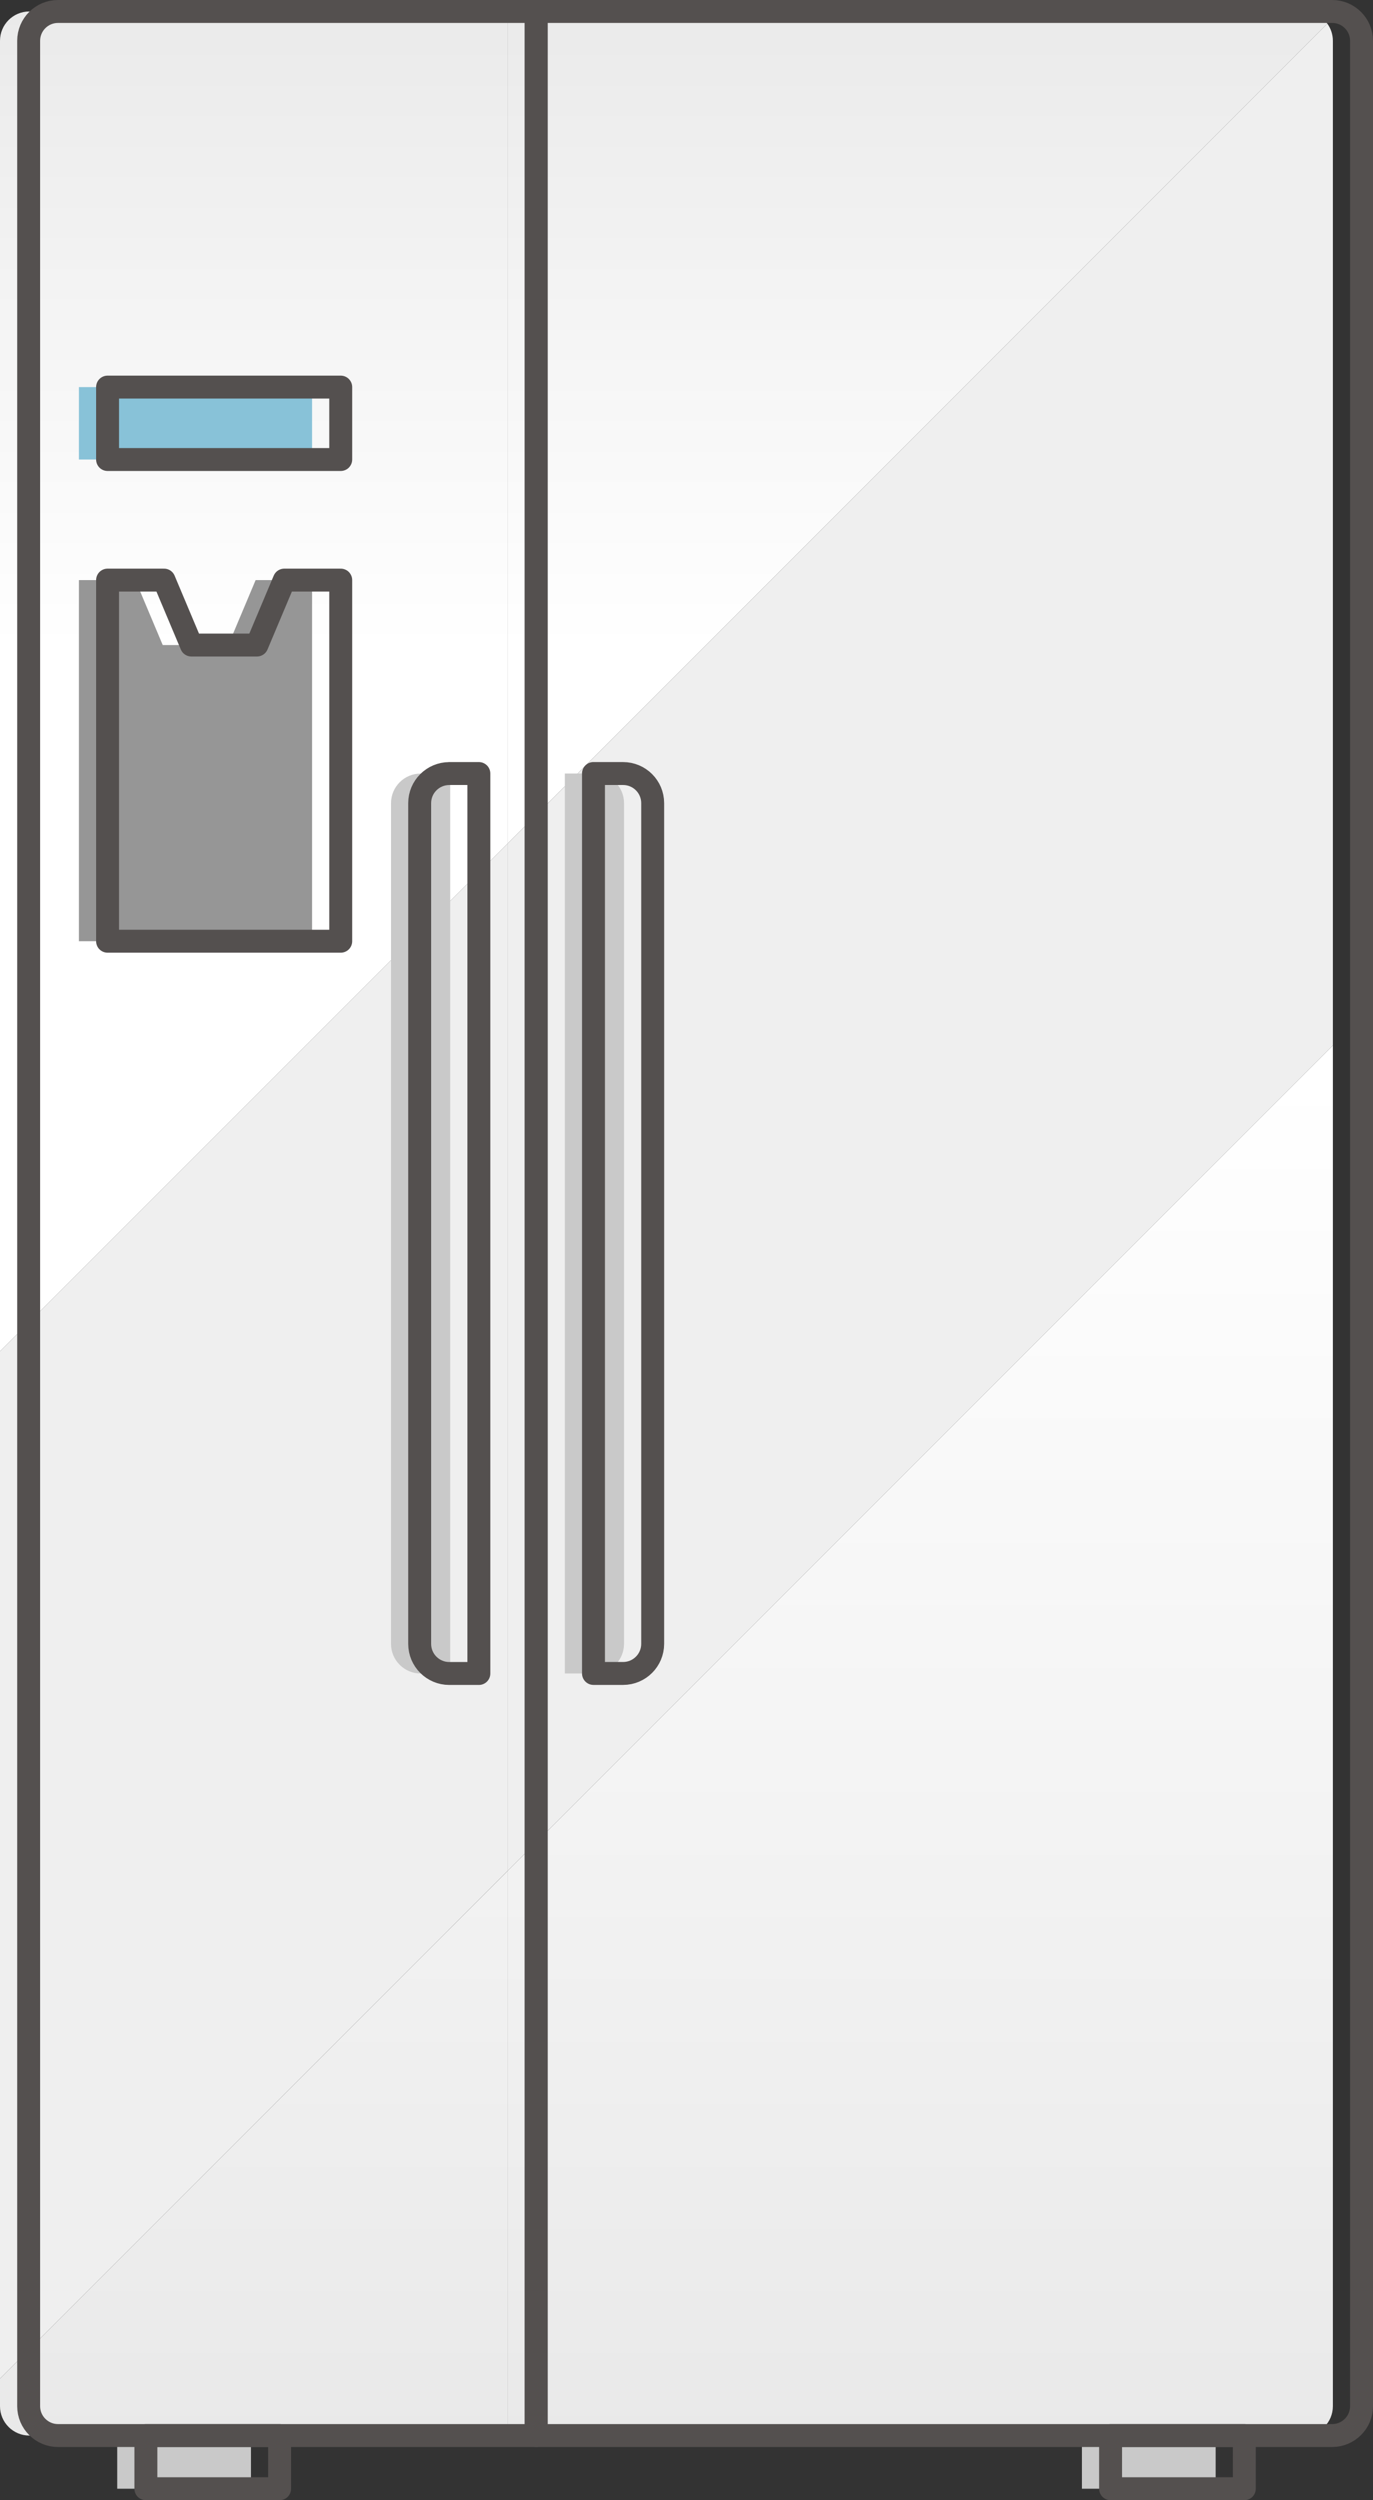
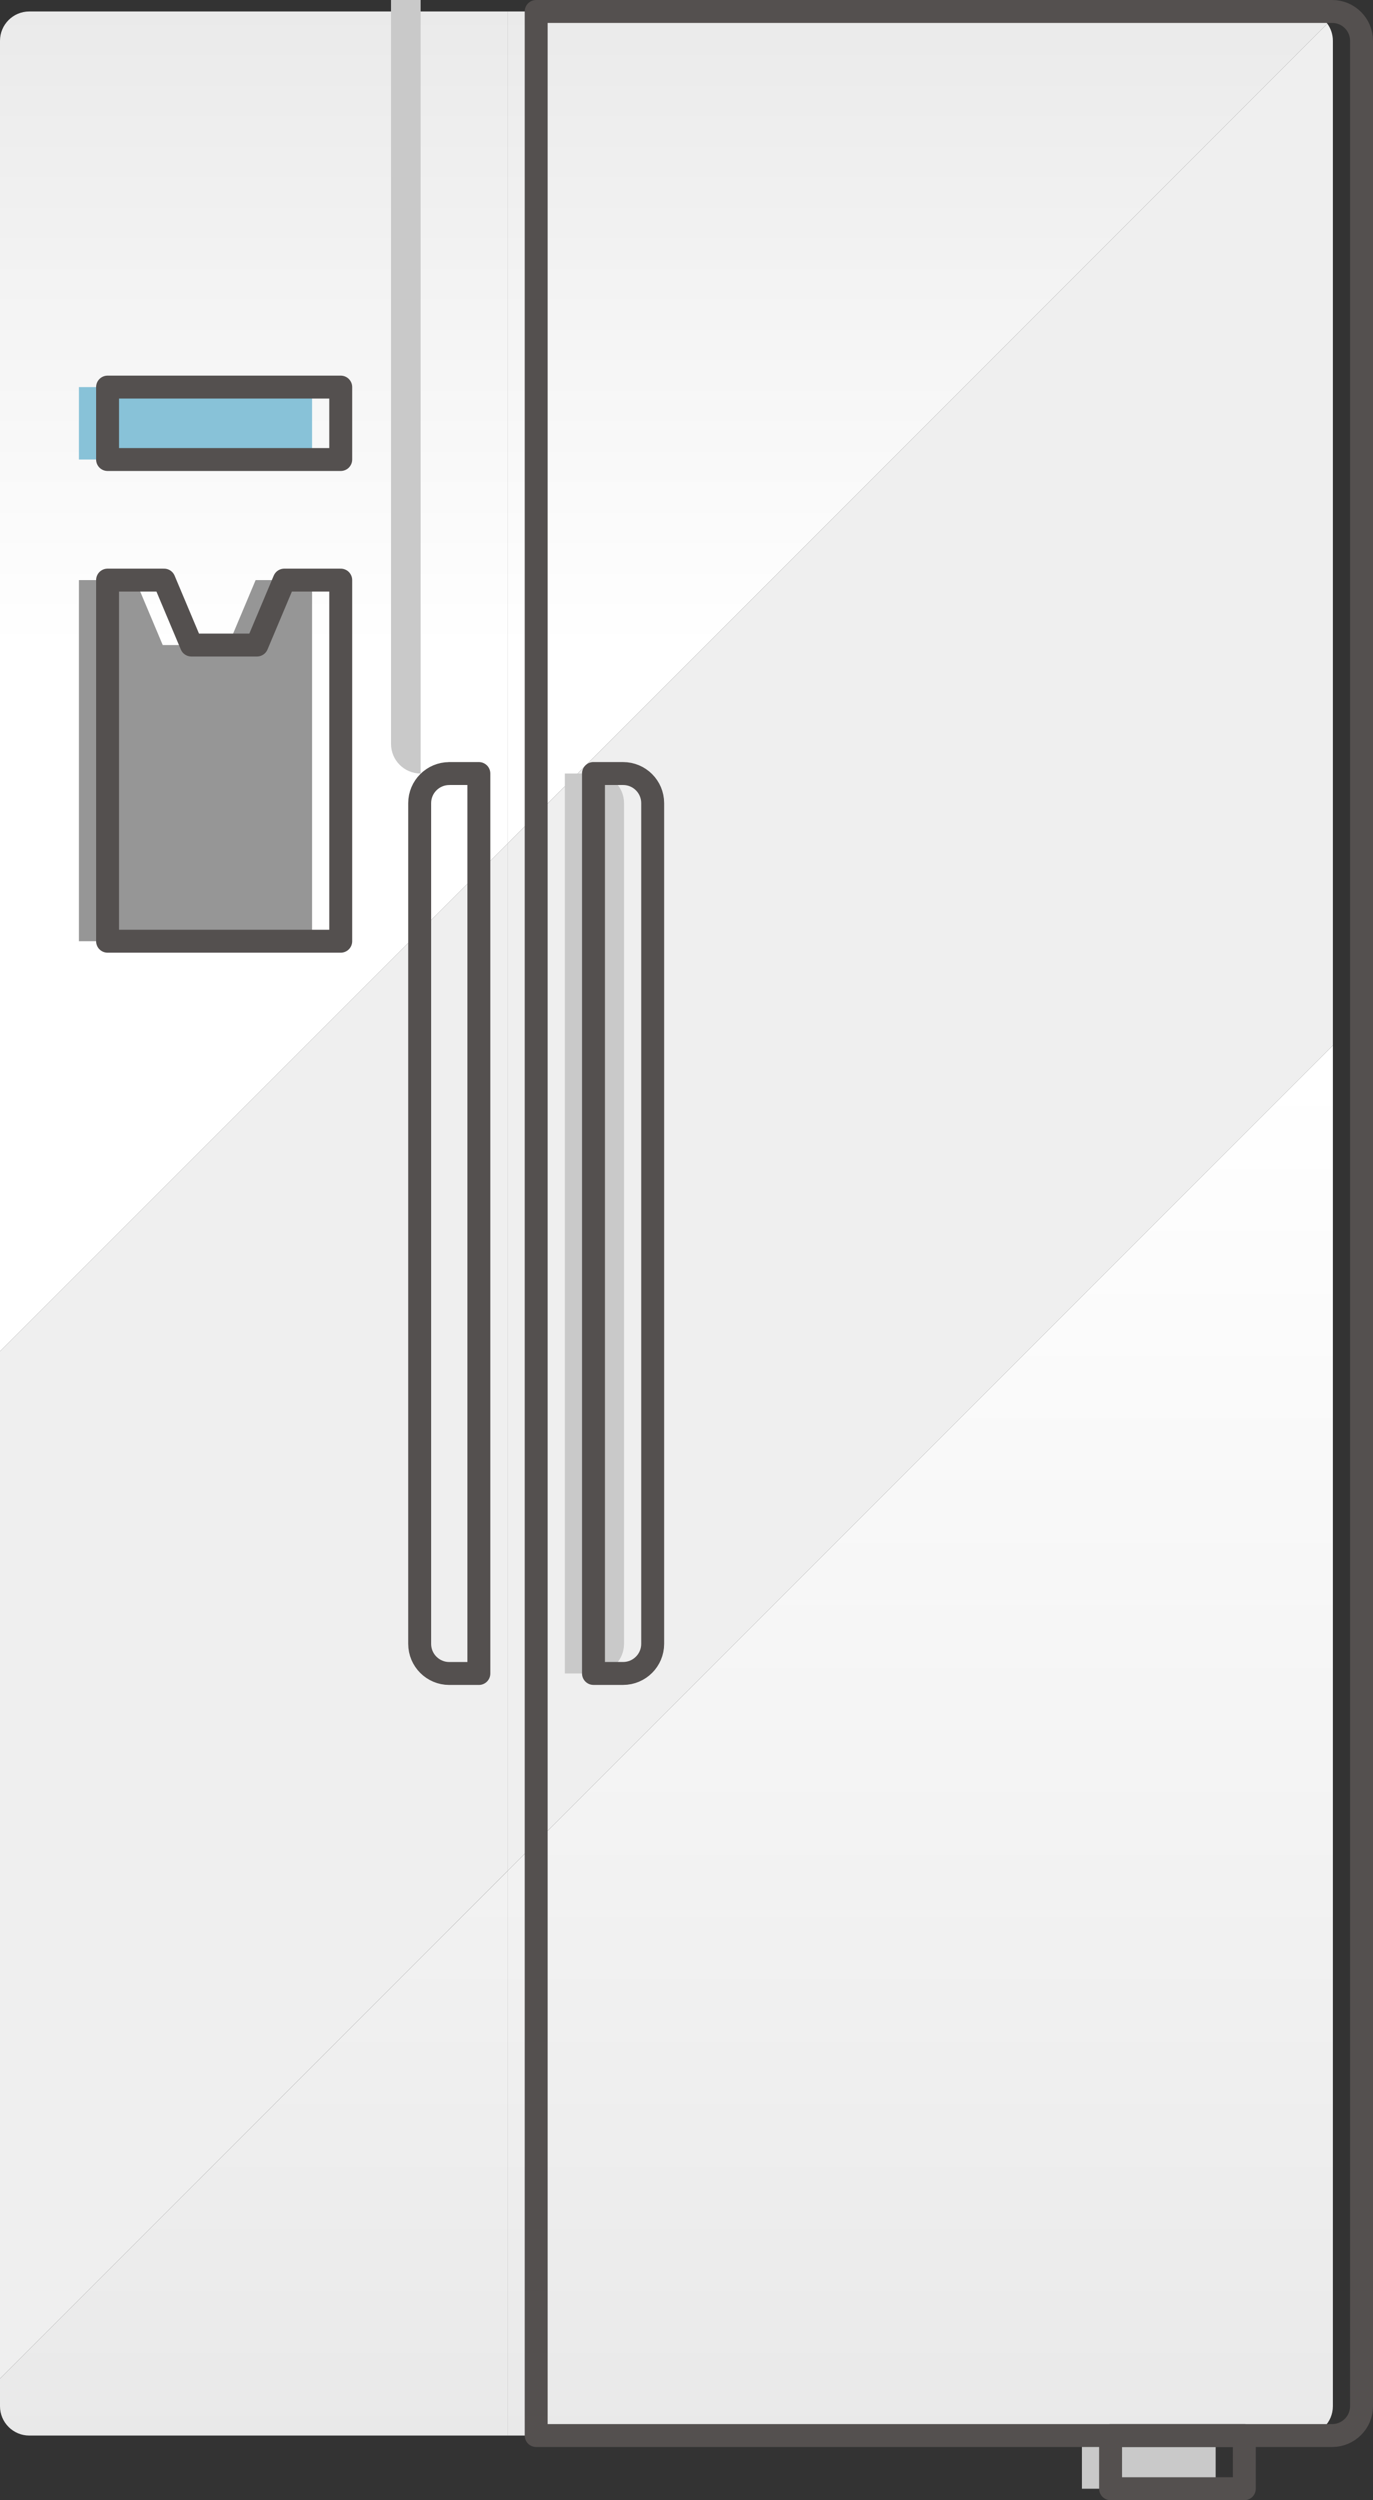
<svg xmlns="http://www.w3.org/2000/svg" xmlns:xlink="http://www.w3.org/1999/xlink" id="_Слой_2" data-name="Слой 2" viewBox="0 0 479.16 872.33">
  <rect x="0" y="0" width="479.16" height="872.33" fill="#333333" stroke="none" />
  <defs>
    <style> .cls-1 { fill: url(#linear-gradient-2); } .cls-2 { fill: none; stroke: #54504f; stroke-linecap: round; stroke-linejoin: round; stroke-width: 8px; } .cls-3 { fill: #c9c9c9; } .cls-4 { fill: #969696; } .cls-5 { fill: #88c2d8; } .cls-6 { fill: #efefef; } .cls-7 { fill: url(#linear-gradient-3); } .cls-8 { fill: url(#linear-gradient); } .cls-9 { fill: url(#linear-gradient-4); } </style>
    <linearGradient id="linear-gradient" x1="88.56" y1="226.66" x2="88.56" y2="-71.18" gradientUnits="userSpaceOnUse">
      <stop offset="0" stop-color="#fff" />
      <stop offset="1" stop-color="#e3e3e3" />
    </linearGradient>
    <linearGradient id="linear-gradient-2" y1="375.15" x2="88.56" y2="984.3" xlink:href="#linear-gradient" />
    <linearGradient id="linear-gradient-3" x1="320.17" y1="226.66" x2="320.17" y2="-71.18" xlink:href="#linear-gradient" />
    <linearGradient id="linear-gradient-4" x1="321.14" y1="375.15" x2="321.14" y2="984.3" xlink:href="#linear-gradient" />
  </defs>
  <g id="Layer_7" data-name="Layer 7">
    <g>
      <g>
        <path class="cls-8" d="m177.12,4H10.24C4.58,4,0,8.58,0,14.24v457.22l177.12-177.12V4Z" />
        <polygon class="cls-6" points="177.12 294.33 0 471.45 0 829.94 177.12 652.81 177.12 294.33" />
        <path class="cls-1" d="m0,829.94v9.6c0,5.65,4.58,10.24,10.24,10.24h166.89v-196.96L0,829.94Z" />
        <path class="cls-7" d="m454.92,4H177.12v290.33L463.21,8.24c-1.86-2.57-4.87-4.24-8.29-4.24Z" />
        <path class="cls-6" d="m465.16,14.24c0-2.24-.73-4.31-1.95-6L177.12,294.33v358.48l288.04-288.04V14.24Z" />
        <path class="cls-9" d="m177.12,652.81v196.96h277.8c5.65,0,10.24-4.58,10.24-10.24v-474.76l-288.04,288.04Z" />
      </g>
      <rect class="cls-5" x="27.54" y="135.06" width="81.37" height="25.27" />
      <path class="cls-3" d="m197.12,269.89h10.33c5.7,0,10.33,4.63,10.33,10.33v293.33c0,5.7-4.63,10.33-10.33,10.33h-10.33v-314h0Z" />
-       <path class="cls-3" d="m146.79,269.89h10.33v314h-10.33c-5.7,0-10.33-4.63-10.33-10.33v-293.33c0-5.7,4.63-10.33,10.33-10.33Z" />
+       <path class="cls-3" d="m146.79,269.89h10.33h-10.33c-5.7,0-10.33-4.63-10.33-10.33v-293.33c0-5.7,4.63-10.33,10.33-10.33Z" />
      <polygon class="cls-4" points="89.21 202.4 79.67 225.06 56.79 225.06 47.25 202.4 27.54 202.4 27.54 328.4 108.91 328.4 108.91 202.4 89.21 202.4" />
      <g>
-         <rect class="cls-3" x="40.91" y="849.77" width="46.67" height="18.56" />
        <rect class="cls-3" x="377.58" y="849.77" width="46.67" height="18.56" />
      </g>
      <g>
-         <path class="cls-2" d="m20.24,4h166.89v845.77H20.24c-5.65,0-10.24-4.59-10.24-10.24V14.24c0-5.65,4.59-10.24,10.24-10.24Z" />
        <path class="cls-2" d="m187.12,4h277.8c5.65,0,10.24,4.59,10.24,10.24v825.29c0,5.65-4.59,10.24-10.24,10.24H187.12V4h0Z" />
      </g>
      <path class="cls-2" d="m207.12,269.89h10.33c5.7,0,10.33,4.63,10.33,10.33v293.33c0,5.7-4.63,10.33-10.33,10.33h-10.33v-314h0Z" />
      <path class="cls-2" d="m156.79,269.89h10.33v314h-10.33c-5.7,0-10.33-4.63-10.33-10.33v-293.33c0-5.7,4.63-10.33,10.33-10.33Z" />
      <g>
-         <rect class="cls-2" x="50.91" y="849.77" width="46.67" height="18.56" />
        <rect class="cls-2" x="387.58" y="849.77" width="46.67" height="18.56" />
      </g>
      <polygon class="cls-2" points="99.21 202.4 89.67 225.06 66.79 225.06 57.25 202.4 37.54 202.4 37.54 328.4 118.91 328.4 118.91 202.4 99.21 202.4" />
      <rect class="cls-2" x="37.54" y="135.06" width="81.37" height="25.27" />
    </g>
  </g>
</svg>